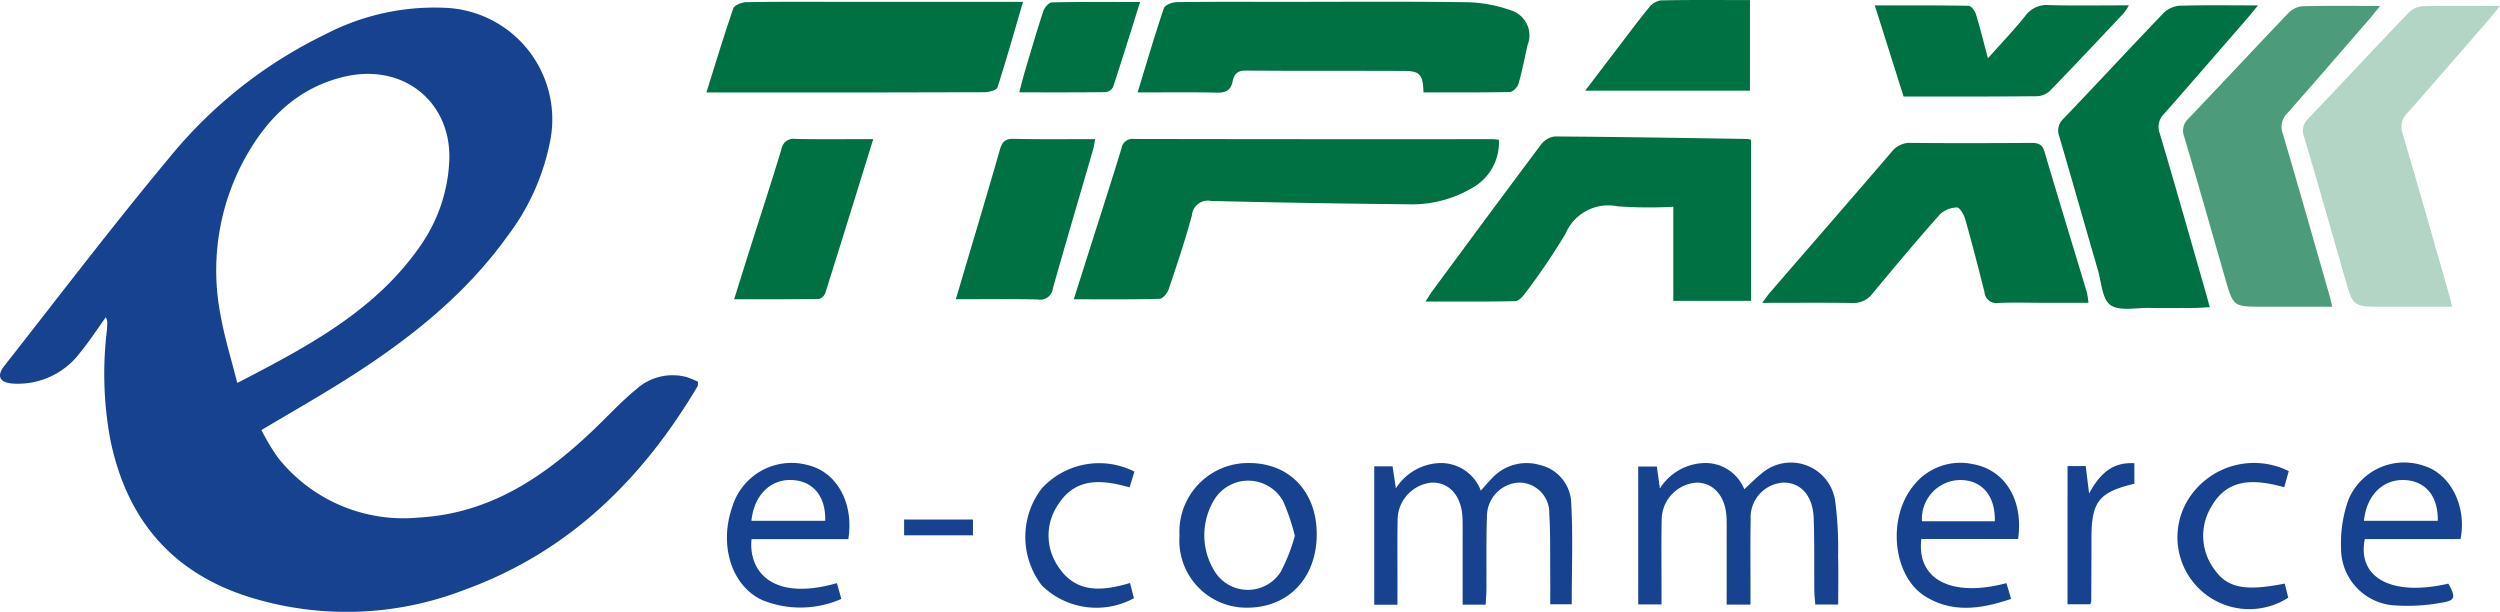
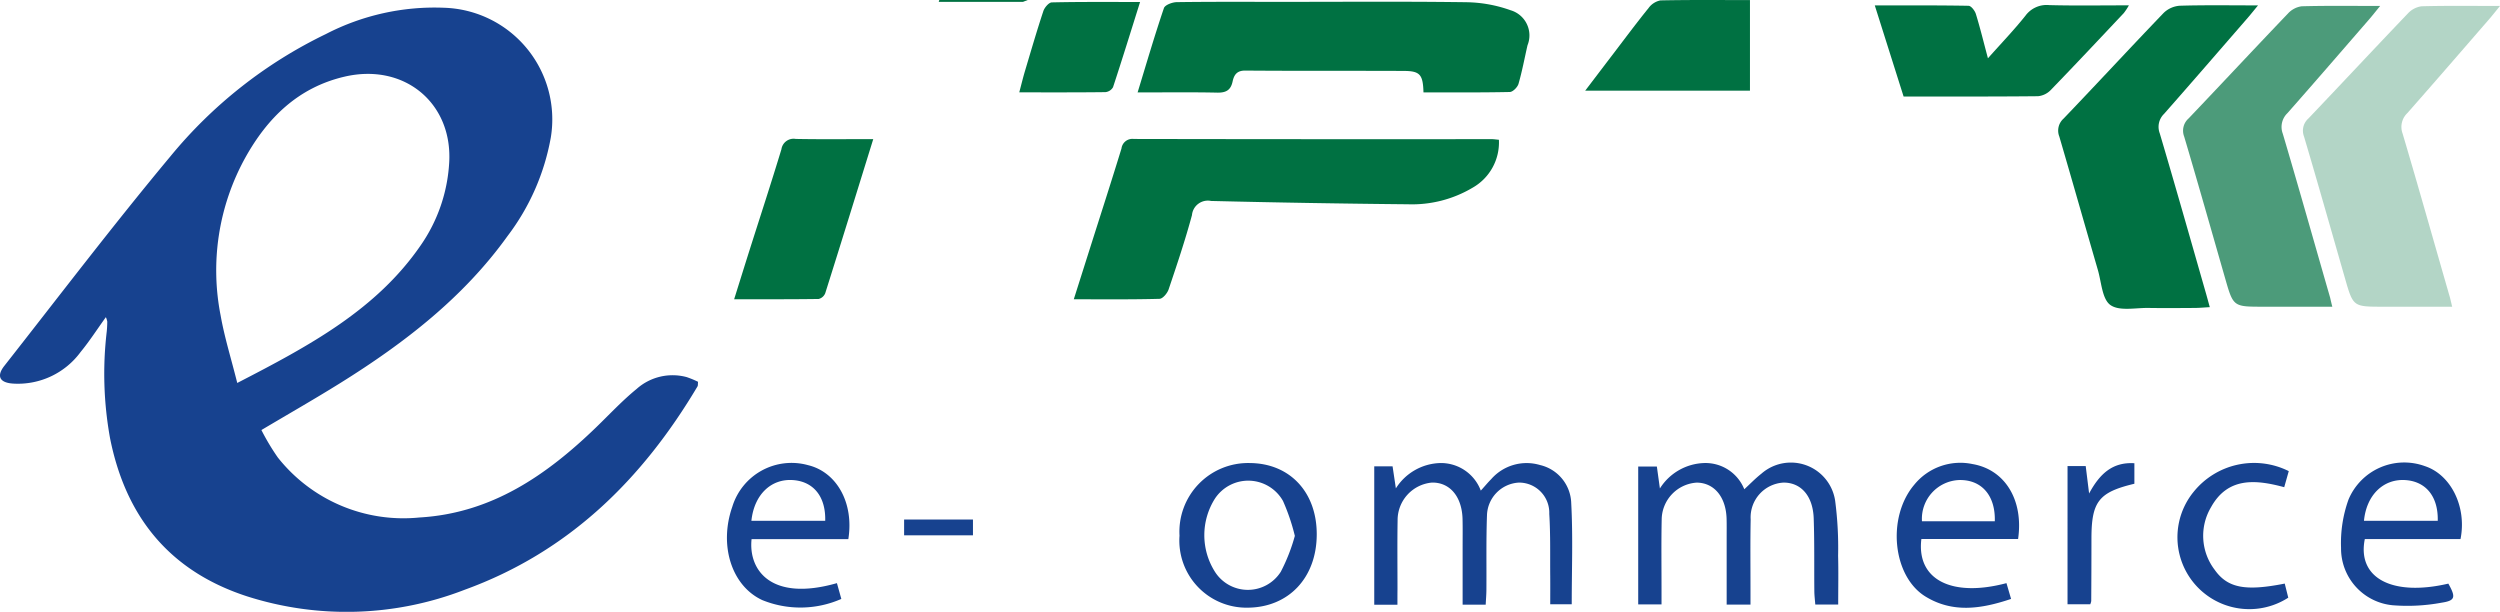
<svg xmlns="http://www.w3.org/2000/svg" width="190" height="46.499" viewBox="0 0 190 46.499">
  <g id="Group_76012" data-name="Group 76012" transform="translate(-1282.5 -11811.5)">
    <path id="Path_39042" data-name="Path 39042" d="M-384.885,103c-.669.93-1.246,1.828-1.921,2.649a5.914,5.914,0,0,1-5.123,2.4c-1.025-.063-1.291-.56-.672-1.348,4.172-5.309,8.259-10.687,12.584-15.876a34.918,34.918,0,0,1,11.851-9.34,17.965,17.965,0,0,1,8.973-2,8.487,8.487,0,0,1,8.124,9.858,17.415,17.415,0,0,1-3.288,7.491c-3.347,4.667-7.824,8.123-12.684,11.156-1.932,1.206-3.914,2.336-6.023,3.589a17.268,17.268,0,0,0,1.248,2.087,12.172,12.172,0,0,0,10.76,4.559c5.5-.317,9.688-3.233,13.448-6.869,1.01-.977,1.972-2.012,3.06-2.9a4.11,4.11,0,0,1,3.806-.9,7.042,7.042,0,0,1,.862.357c-.016.167,0,.274-.038.345-4.177,7.03-9.751,12.577-17.709,15.464a24.815,24.815,0,0,1-16.551.488c-5.955-1.944-9.219-6.131-10.389-12.011a27.421,27.421,0,0,1-.252-8.105c.025-.251.038-.5.041-.756A1.435,1.435,0,0,0-384.885,103Zm9.988,5c5.485-2.829,10.585-5.566,13.956-10.483a12.213,12.213,0,0,0,2.145-6.2c.306-4.558-3.388-7.662-7.955-6.594-3.527.824-5.853,3.142-7.519,6.122a17.7,17.7,0,0,0-1.895,12.017C-375.874,104.52-375.364,106.141-374.9,108Z" transform="translate(1675.431 11732.604)" fill="#17428f" />
    <path id="Path_39043" data-name="Path 39043" d="M39.254,145.02l1.291-4.07c.782-2.463,1.577-4.922,2.334-7.393a.835.835,0,0,1,.938-.721q13.6.026,27.2.014c.157,0,.314.027.546.048a3.954,3.954,0,0,1-2,3.643,9.013,9.013,0,0,1-4.918,1.259q-7.478-.071-14.955-.252a1.212,1.212,0,0,0-1.455,1.078c-.513,1.9-1.142,3.772-1.772,5.638-.1.3-.45.716-.694.722C43.641,145.044,41.51,145.02,39.254,145.02Z" transform="translate(1324.854 11689.225)" fill="#007142" />
-     <path id="Path_39044" data-name="Path 39044" d="M180.06,144.4c.233-.359.372-.6.536-.824,2.734-3.7,5.463-7.4,8.225-11.082a1.585,1.585,0,0,1,1.051-.637c4.893.03,9.786.116,14.679.19a1.229,1.229,0,0,1,.249.075V144.35H198.89V137.2a33.172,33.172,0,0,1-4.243-.035,3.527,3.527,0,0,0-3.952,2.091,50.426,50.426,0,0,1-3.052,4.5c-.186.264-.5.611-.767.617C184.652,144.423,182.428,144.4,180.06,144.4Z" transform="translate(1210.781 11690.014)" fill="#007142" />
-     <path id="Path_39045" data-name="Path 39045" d="M315.378,146.6c.325-.429.466-.637.629-.826,3.074-3.55,6.16-7.09,9.216-10.655a1.753,1.753,0,0,1,1.494-.674c3.044.028,6.089.021,9.134,0,.515,0,.818.107.983.664,1.054,3.564,2.144,7.116,3.216,10.674a6.83,6.83,0,0,1,.125.813h-3.441c-1.134,0-2.269-.038-3.4.014a.907.907,0,0,1-1.061-.828c-.463-1.85-.941-3.7-1.46-5.53-.1-.349-.414-.9-.62-.9a1.952,1.952,0,0,0-1.309.526c-1.74,1.962-3.428,3.971-5.1,5.991a1.814,1.814,0,0,1-1.568.742C320.019,146.579,317.823,146.6,315.378,146.6Z" transform="translate(1101.047 11687.916)" fill="#007142" />
    <path id="Path_39046" data-name="Path 39046" d="M447.2,101.6c-.441.024-.788.058-1.136.06-1.166.007-2.332.019-3.5,0-1-.018-2.235.262-2.917-.222-.629-.447-.681-1.729-.95-2.654-.983-3.381-1.942-6.768-2.932-10.147a1.219,1.219,0,0,1,.32-1.365c2.554-2.665,5.057-5.378,7.614-8.039a1.957,1.957,0,0,1,1.231-.542c1.9-.057,3.808-.025,5.937-.025-.333.4-.541.666-.76.919-2.123,2.444-4.24,4.894-6.38,7.323a1.375,1.375,0,0,0-.331,1.479c1.185,3.995,2.32,8,3.469,12.01C446.972,100.76,447.069,101.129,447.2,101.6Z" transform="translate(1003.244 11733.244)" fill="#007142" />
    <path id="Path_39047" data-name="Path 39047" d="M495.8,101.763h-5.269c-2.256,0-2.256,0-2.872-2.142-1.035-3.6-2.053-7.2-3.118-10.789a1.24,1.24,0,0,1,.34-1.381c2.523-2.648,5.017-5.325,7.545-7.967a1.727,1.727,0,0,1,1.045-.553c1.907-.054,3.816-.025,5.964-.025-.359.438-.6.748-.859,1.045-2.058,2.371-4.109,4.748-6.185,7.1a1.452,1.452,0,0,0-.356,1.561c1.23,4.146,2.4,8.308,3.6,12.465C495.671,101.228,495.7,101.379,495.8,101.763Z" transform="translate(963.956 11733.047)" fill="#007142" opacity="0.7" />
    <path id="Path_39048" data-name="Path 39048" d="M542.647,101.763h-5.269c-2.256,0-2.256,0-2.872-2.142-1.035-3.6-2.053-7.2-3.118-10.789a1.24,1.24,0,0,1,.34-1.381c2.523-2.648,5.017-5.325,7.545-7.967a1.727,1.727,0,0,1,1.045-.553c1.907-.054,3.816-.025,5.964-.025-.359.438-.6.748-.859,1.045-2.058,2.371-4.109,4.748-6.185,7.1a1.453,1.453,0,0,0-.356,1.561c1.23,4.146,2.4,8.308,3.6,12.465C542.521,101.228,542.553,101.379,542.647,101.763Z" transform="translate(926.218 11733.047)" fill="#007142" opacity="0.3" />
    <path id="Path_39049" data-name="Path 39049" d="M86.454,84.168c-.037-1.356-.266-1.623-1.488-1.629-4.018-.019-8.037.006-12.055-.027-.656-.005-.858.344-.966.841-.142.656-.511.849-1.171.835-1.97-.042-3.942-.015-6.046-.015.681-2.23,1.295-4.335,2-6.41.081-.24.639-.448.979-.452,2.689-.037,5.379-.021,8.069-.021,4.667,0,9.333-.037,14,.028a10.4,10.4,0,0,1,3.3.609,1.994,1.994,0,0,1,1.284,2.664c-.223.977-.406,1.966-.683,2.927-.075.258-.428.616-.66.622C90.844,84.187,88.675,84.168,86.454,84.168Z" transform="translate(1304.23 11734.352)" fill="#007142" />
-     <path id="Path_39050" data-name="Path 39050" d="M-84.962,77.315c-.663,2.268-1.264,4.4-1.943,6.512-.066.2-.619.354-.946.356-4.923.022-9.845.016-14.768.016h-6.405c.7-2.22,1.327-4.321,2.044-6.391.086-.248.645-.464.989-.471,2.331-.041,4.663-.022,6.995-.022h14.034Z" transform="translate(1445.211 11734.326)" fill="#007142" />
+     <path id="Path_39050" data-name="Path 39050" d="M-84.962,77.315h-6.405c.7-2.22,1.327-4.321,2.044-6.391.086-.248.645-.464.989-.471,2.331-.041,4.663-.022,6.995-.022h14.034Z" transform="translate(1445.211 11734.326)" fill="#007142" />
    <path id="Path_39051" data-name="Path 39051" d="M366.183,85.549l-2.189-6.922c2.439,0,4.782-.015,7.124.028.195,0,.48.371.557.62.322,1.043.58,2.105.918,3.37,1.033-1.161,1.991-2.157,2.849-3.234a2,2,0,0,1,1.818-.807c1.971.052,3.945.017,6.046.017a4.568,4.568,0,0,1-.389.59c-1.841,1.955-3.679,3.913-5.547,5.843a1.554,1.554,0,0,1-.972.473C373.034,85.562,369.67,85.549,366.183,85.549Z" transform="translate(1060.99 11733.285)" fill="#007142" />
-     <path id="Path_39052" data-name="Path 39052" d="M1.013,132.834c-.071.355-.1.6-.171.838-1.016,3.5-2.051,7-3.043,10.5a.969.969,0,0,1-1.136.85c-2.025-.05-4.053-.018-6.24-.018.254-.856.463-1.558.67-2.261.9-3.032,1.81-6.059,2.676-9.1.169-.594.4-.842,1.049-.829C-3.151,132.859-1.119,132.834,1.013,132.834Z" transform="translate(1364.72 11689.238)" fill="#007142" />
    <path id="Path_39053" data-name="Path 39053" d="M-87.921,132.836c-1.245,4.015-2.435,7.866-3.648,11.71a.73.73,0,0,1-.5.44c-2.092.03-4.184.02-6.424.02.421-1.341.792-2.536,1.17-3.729.811-2.555,1.645-5.1,2.423-7.669a.934.934,0,0,1,1.089-.785C-91.9,132.86-90,132.836-87.921,132.836Z" transform="translate(1436.788 11689.236)" fill="#007142" />
    <path id="Path_39054" data-name="Path 39054" d="M160.362,274.579H158.6V264.058h1.392l.251,1.677a4.121,4.121,0,0,1,3.355-1.924,3.234,3.234,0,0,1,3.1,2.095c.3-.328.531-.613.79-.872a3.576,3.576,0,0,1,3.711-1.073,3.067,3.067,0,0,1,2.371,2.884c.137,2.54.039,5.092.039,7.7h-1.634c0-.711.005-1.415,0-2.119-.015-1.586.025-3.176-.073-4.757a2.294,2.294,0,0,0-2.322-2.373,2.566,2.566,0,0,0-2.412,2.474c-.068,1.876-.03,3.755-.044,5.633,0,.381-.034.761-.054,1.171h-1.754c0-1.464,0-2.909,0-4.355,0-.712.011-1.425-.005-2.137-.038-1.714-.961-2.812-2.326-2.787a2.863,2.863,0,0,0-2.61,2.873c-.029,1.748-.008,3.5-.009,5.246C160.362,273.771,160.362,274.122,160.362,274.579Z" transform="translate(1228.343 11582.881)" fill="#17428f" />
    <path id="Path_39055" data-name="Path 39055" d="M273.075,274.491h-1.811c0-1.714,0-3.389,0-5.064,0-.486.008-.972-.005-1.457-.046-1.658-.939-2.736-2.267-2.75a2.843,2.843,0,0,0-2.666,2.815c-.036,1.78-.011,3.562-.012,5.343,0,.349,0,.7,0,1.1h-1.772V264h1.418l.23,1.665a4.128,4.128,0,0,1,3.4-1.934,3.178,3.178,0,0,1,3.014,1.994c.448-.412.847-.829,1.3-1.184a3.4,3.4,0,0,1,5.608,2.073,27.437,27.437,0,0,1,.222,4.156c.032,1.222.007,2.445.007,3.713H278c-.025-.329-.069-.667-.072-1.005-.018-1.846.015-3.693-.048-5.536-.058-1.711-.962-2.727-2.291-2.724a2.646,2.646,0,0,0-2.5,2.8c-.036,1.78-.012,3.562-.014,5.343C273.075,273.717,273.075,274.067,273.075,274.491Z" transform="translate(1142.462 11582.959)" fill="#17428f" />
    <path id="Path_39056" data-name="Path 39056" d="M255.534,76.615V83.5H243.012c.762-1,1.456-1.915,2.153-2.828.883-1.157,1.751-2.326,2.667-3.457a1.465,1.465,0,0,1,.9-.575C250.966,76.592,253.2,76.615,255.534,76.615Z" transform="translate(1159.963 11734.891)" fill="#007142" />
    <path id="Path_39057" data-name="Path 39057" d="M90.545,269.233c0,3.308-2.143,5.573-5.274,5.581a5.1,5.1,0,0,1-5.155-5.471,5.223,5.223,0,0,1,5.357-5.52C88.5,263.85,90.547,266.03,90.545,269.233Zm-1.664.125a15.447,15.447,0,0,0-.9-2.654,3.032,3.032,0,0,0-5.174-.176,5.193,5.193,0,0,0-.035,5.5,2.965,2.965,0,0,0,5.04.059A13.761,13.761,0,0,0,88.881,269.359Z" transform="translate(1292.027 11582.869)" fill="#17428f" />
    <path id="Path_39058" data-name="Path 39058" d="M24.964,77.369c-.707,2.25-1.362,4.37-2.056,6.477a.754.754,0,0,1-.581.373c-2.129.027-4.259.017-6.545.017.166-.624.289-1.137.44-1.641.452-1.515.894-3.034,1.39-4.534.09-.272.418-.657.644-.662C20.448,77.349,22.642,77.369,24.964,77.369Z" transform="translate(1344.182 11734.283)" fill="#007142" />
    <path id="Path_39059" data-name="Path 39059" d="M-92.212,269.617h-7.353c-.252,2.367,1.494,4.776,6.486,3.346l.335,1.2a7.7,7.7,0,0,1-6.01.088c-2.336-1.082-3.3-4.167-2.276-7.092A4.708,4.708,0,0,1-95.26,264C-93.095,264.529-91.773,266.864-92.212,269.617Zm-7.366-1.391h5.609c.051-1.824-.877-2.975-2.425-3.093C-98.078,265-99.372,266.239-99.578,268.225Z" transform="translate(1439.185 11582.855)" fill="#17428f" />
    <path id="Path_39060" data-name="Path 39060" d="M376.85,269.584H369.5c-.384,3.083,2.293,4.464,6.466,3.355l.351,1.2c-2.266.764-4.438,1.091-6.514-.187-2.5-1.542-2.932-6.024-.849-8.486a4.51,4.51,0,0,1,4.444-1.574C375.851,264.315,377.277,266.622,376.85,269.584Zm-1.77-1.348c.057-1.974-1.021-3.172-2.712-3.132a2.95,2.95,0,0,0-2.824,3.132Z" transform="translate(1059.025 11582.879)" fill="#17428f" />
    <path id="Path_39061" data-name="Path 39061" d="M555.261,269.52h-7.273c-.6,2.978,2.1,4.379,6.348,3.386.578,1.026.537,1.292-.513,1.449a14.166,14.166,0,0,1-3.73.194,4.334,4.334,0,0,1-3.911-4.356,9.776,9.776,0,0,1,.566-3.674,4.591,4.591,0,0,1,5.807-2.541C554.516,264.618,555.753,267.055,555.261,269.52Zm-7.338-1.39h5.608c.043-1.83-.885-2.976-2.433-3.091C549.413,264.915,548.114,266.161,547.924,268.13Z" transform="translate(914.238 11582.949)" fill="#17428f" />
-     <path id="Path_39062" data-name="Path 39062" d="M26.1,272.956l.3,1.154a5.942,5.942,0,0,1-6.986-.95,6.048,6.048,0,0,1-.031-7.379,5.915,5.915,0,0,1,7.052-1.29l-.366,1.2c-2.089-.6-4.095-.777-5.416,1.28a4.17,4.17,0,0,0,.014,4.773C22.019,273.78,24.03,273.569,26.1,272.956Z" transform="translate(1342.281 11582.852)" fill="#17428f" />
    <path id="Path_39063" data-name="Path 39063" d="M491.134,273.008l.268,1.071a5.462,5.462,0,0,1-7.208-8.024,5.9,5.9,0,0,1,7.246-1.593l-.345,1.221c-2.176-.59-4.281-.777-5.555,1.507a4.259,4.259,0,0,0,.268,4.768C486.794,273.355,488.156,273.6,491.134,273.008Z" transform="translate(965.006 11582.844)" fill="#17428f" />
    <path id="Path_39064" data-name="Path 39064" d="M439.308,264.09h1.381c.073.589.146,1.18.258,2.084.824-1.535,1.809-2.4,3.441-2.3v1.559c-2.707.645-3.26,1.354-3.263,4.153q0,2.382-.016,4.764a1.111,1.111,0,0,1-.075.243h-1.727Z" transform="translate(1000.325 11582.832)" fill="#17428f" />
    <path id="Path_39065" data-name="Path 39065" d="M-30.6,285.9h5.232V287.1H-30.6Z" transform="translate(1381.813 11565.084)" fill="#17428f" />
  </g>
</svg>